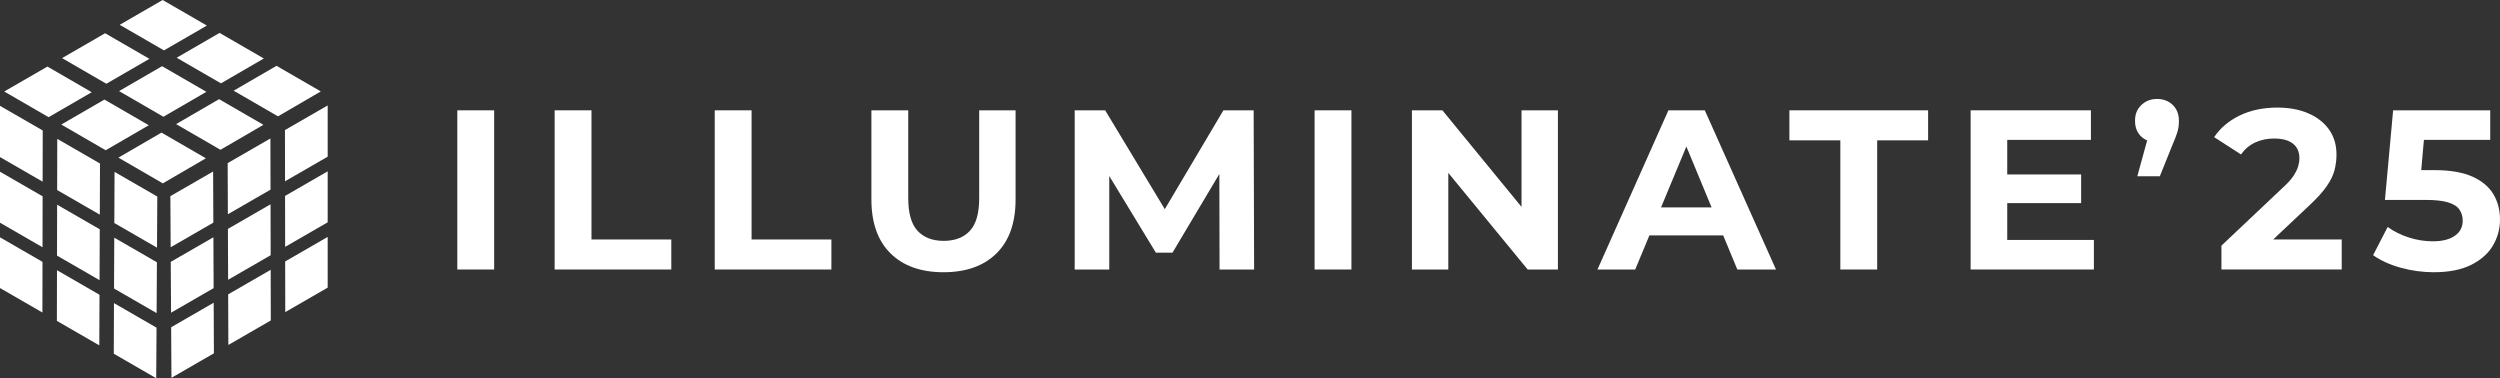
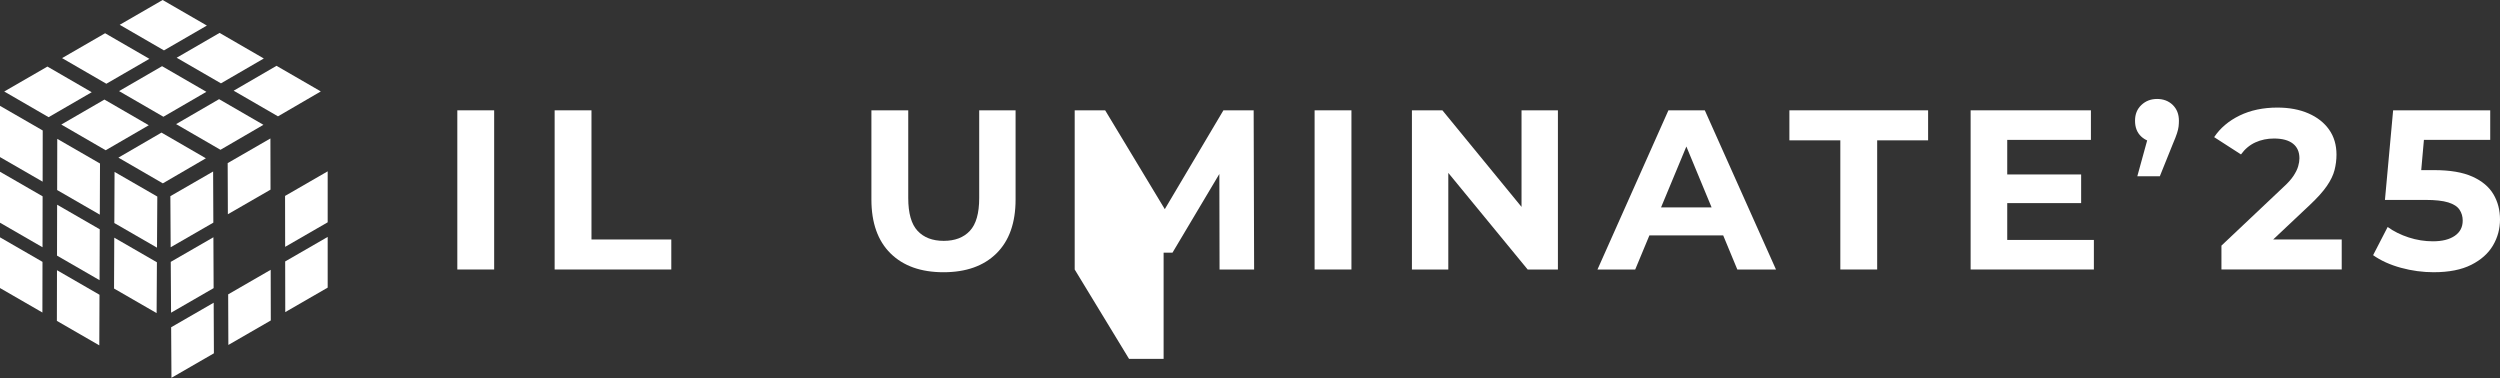
<svg xmlns="http://www.w3.org/2000/svg" id="Layer_2" data-name="Layer 2" viewBox="0 0 2525.14 382.03">
  <rect x="0" y="0" width="2525.14" height="382.03" fill="#333333" stroke="none" />
  <defs>
    <style>
      .cls-1 {
        fill: #fff;
      }
    </style>
  </defs>
  <g id="Layer_1-2" data-name="Layer 1">
    <g>
      <g>
        <g>
          <polygon class="cls-1" points="172.87 330.55 215.83 305.75 216.05 356.86 173.18 381.61 172.87 330.55" />
          <polygon class="cls-1" points="230.47 297.31 273.41 272.52 273.52 323.68 230.66 348.42 230.47 297.31" />
          <polygon class="cls-1" points="288.04 264.07 330.97 239.3 330.97 290.51 288.13 315.24 288.04 264.07" />
          <polygon class="cls-1" points="172.47 264.5 215.55 239.65 215.77 291.03 172.78 315.84 172.47 264.5" />
-           <polygon class="cls-1" points="230.21 231.19 273.27 206.34 273.38 257.78 230.41 282.58 230.21 231.19" />
          <polygon class="cls-1" points="287.93 197.89 330.97 173.05 330.97 224.54 288.02 249.33 287.93 197.89" />
          <polygon class="cls-1" points="172.08 198.13 215.27 173.22 215.49 224.87 172.38 249.74 172.08 198.13" />
          <polygon class="cls-1" points="229.96 164.75 273.13 139.85 273.24 191.55 230.16 216.4 229.96 164.75" />
-           <polygon class="cls-1" points="287.82 131.37 330.97 106.49 330.97 158.24 287.91 183.09 287.82 131.37" />
        </g>
        <g>
-           <polygon class="cls-1" points="114.92 357.27 115.13 306.17 158.1 330.97 157.79 382.03 114.92 357.27" />
          <polygon class="cls-1" points="57.45 324.1 57.56 272.93 100.5 297.72 100.3 348.84 57.45 324.1" />
          <polygon class="cls-1" points="0 290.93 0 239.71 42.92 264.49 42.83 315.66 0 290.93" />
          <polygon class="cls-1" points="115.19 291.44 115.42 240.06 158.49 264.92 158.19 316.25 115.19 291.44" />
          <polygon class="cls-1" points="57.59 258.19 57.7 206.76 100.75 231.6 100.56 282.99 57.59 258.19" />
          <polygon class="cls-1" points="0 224.95 0 173.47 43.04 198.3 42.95 249.74 0 224.95" />
          <polygon class="cls-1" points="115.48 225.28 115.7 173.63 158.89 198.54 158.58 250.15 115.48 225.28" />
          <polygon class="cls-1" points="57.73 191.96 57.84 140.26 101.01 165.16 100.81 216.82 57.73 191.96" />
          <polygon class="cls-1" points="0 158.66 0 106.9 43.15 131.79 43.06 183.5 0 158.66" />
        </g>
        <g>
          <polygon class="cls-1" points="119.59 159.21 163.12 133.93 207.95 159.88 164.46 185.2 119.59 159.21" />
          <polygon class="cls-1" points="177.87 125.36 221.28 100.16 266.07 126.07 222.69 151.3 177.87 125.36" />
          <polygon class="cls-1" points="236.01 91.61 279.29 66.48 324.03 92.34 280.78 117.51 236.01 91.61" />
          <polygon class="cls-1" points="61.91 125.8 105.48 100.57 150.28 126.5 106.74 151.76 61.91 125.8" />
          <polygon class="cls-1" points="120.25 92.01 163.7 66.85 208.45 92.74 165.04 117.93 120.25 92.01" />
          <polygon class="cls-1" points="178.44 58.32 221.77 33.23 266.47 59.07 223.18 84.19 178.44 58.32" />
          <polygon class="cls-1" points="4.28 92.42 47.9 67.23 92.65 93.14 49.08 118.36 4.28 92.42" />
          <polygon class="cls-1" points="62.68 58.69 106.16 33.57 150.88 59.43 107.42 84.59 62.68 58.69" />
          <polygon class="cls-1" points="120.92 25.05 164.28 0 208.95 25.82 165.62 50.9 120.92 25.05" />
        </g>
      </g>
      <g>
        <path class="cls-1" d="M461.92,272.21V111.43h37.21v160.78h-37.21Z" />
        <path class="cls-1" d="M560.22,272.21V111.43h37.21v130.46h80.62v30.32h-117.83Z" />
-         <path class="cls-1" d="M721.92,272.21V111.43h37.21v130.46h80.62v30.32h-117.83Z" />
        <path class="cls-1" d="M952.98,274.97c-22.82,0-40.65-6.35-53.52-19.06-12.86-12.71-19.29-30.85-19.29-54.43v-90.04h37.21v88.66c0,15.31,3.14,26.34,9.42,33.07,6.28,6.74,15.08,10.11,26.41,10.11s20.13-3.37,26.41-10.11c6.28-6.74,9.42-17.76,9.42-33.07v-88.66h36.75v90.04c0,23.58-6.43,41.73-19.29,54.43-12.86,12.71-30.7,19.06-53.52,19.06Z" />
-         <path class="cls-1" d="M1085.5,272.21V111.43h30.78l68.45,113.46h-16.31l67.3-113.46h30.55l.46,160.78h-34.91l-.23-107.26h6.43l-53.75,90.27h-16.77l-54.89-90.27h7.81v107.26h-34.91Z" />
+         <path class="cls-1" d="M1085.5,272.21V111.43h30.78l68.45,113.46h-16.31l67.3-113.46h30.55l.46,160.78h-34.91l-.23-107.26h6.43l-53.75,90.27h-16.77h7.81v107.26h-34.91Z" />
        <path class="cls-1" d="M1327.82,272.21V111.43h37.21v160.78h-37.21Z" />
        <path class="cls-1" d="M1426.12,272.21V111.43h30.78l94.86,115.76h-14.93v-115.76h36.75v160.78h-30.55l-95.09-115.76h14.93v115.76h-36.75Z" />
        <path class="cls-1" d="M1613.54,272.21l71.66-160.78h36.75l71.89,160.78h-39.05l-58.8-141.94h14.7l-59.03,141.94h-38.13ZM1649.37,237.76l9.88-28.25h82.69l10.11,28.25h-102.67Z" />
        <path class="cls-1" d="M1858.84,272.21v-130.46h-51.45v-30.32h140.11v30.32h-51.45v130.46h-37.21Z" />
        <path class="cls-1" d="M2027.42,242.35h87.51v29.86h-124.49V111.43h121.5v29.86h-84.52v101.06ZM2024.67,176.21h77.4v28.94h-77.4v-28.94Z" />
        <path class="cls-1" d="M2158.8,178.04l15.16-55.12,5.05,20.9c-6.59,0-11.98-1.95-16.19-5.86-4.21-3.91-6.32-9.22-6.32-15.96s2.14-11.9,6.43-15.96c4.29-4.06,9.57-6.09,15.85-6.09s11.71,2.03,15.85,6.09c4.13,4.06,6.2,9.38,6.2,15.96,0,1.99-.11,3.94-.34,5.86-.23,1.92-.77,4.17-1.61,6.78-.84,2.61-2.18,6.05-4.02,10.34l-13.32,33.07h-22.74Z" />
        <path class="cls-1" d="M2243.78,272.21v-24.12l62.01-58.57c4.9-4.44,8.5-8.42,10.79-11.94,2.3-3.52,3.87-6.74,4.71-9.65.84-2.91,1.26-5.59,1.26-8.04,0-6.43-2.18-11.37-6.55-14.81s-10.76-5.17-19.18-5.17c-6.74,0-12.98,1.3-18.72,3.9-5.74,2.61-10.6,6.66-14.58,12.17l-27.1-17.46c6.12-9.19,14.7-16.46,25.72-21.82,11.02-5.36,23.73-8.04,38.13-8.04,11.94,0,22.39,1.95,31.35,5.86,8.96,3.9,15.92,9.38,20.9,16.42,4.97,7.04,7.46,15.47,7.46,25.27,0,5.21-.65,10.38-1.95,15.5-1.3,5.13-3.91,10.53-7.81,16.19-3.9,5.67-9.61,12.02-17.11,19.06l-51.45,48.46-7.12-13.55h90.72v30.32h-121.5Z" />
        <path class="cls-1" d="M2458.3,274.97c-11.18,0-22.24-1.49-33.19-4.48-10.95-2.99-20.33-7.24-28.14-12.75l14.7-28.48c6.12,4.44,13.21,7.96,21.25,10.57,8.04,2.61,16.19,3.9,24.46,3.9,9.34,0,16.69-1.84,22.05-5.51,5.36-3.67,8.04-8.8,8.04-15.39,0-4.13-1.07-7.81-3.22-11.02-2.15-3.22-5.94-5.66-11.37-7.35-5.44-1.68-13.06-2.53-22.85-2.53h-41.11l8.27-90.49h98.07v29.86h-84.75l19.29-17-5.74,64.54-19.29-17h33.99c15.92,0,28.75,2.18,38.47,6.55,9.72,4.36,16.8,10.3,21.25,17.8,4.44,7.5,6.66,16,6.66,25.49s-2.38,18.26-7.12,26.3c-4.75,8.04-12.06,14.55-21.93,19.52-9.88,4.97-22.47,7.46-37.78,7.46Z" />
      </g>
    </g>
  </g>
</svg>